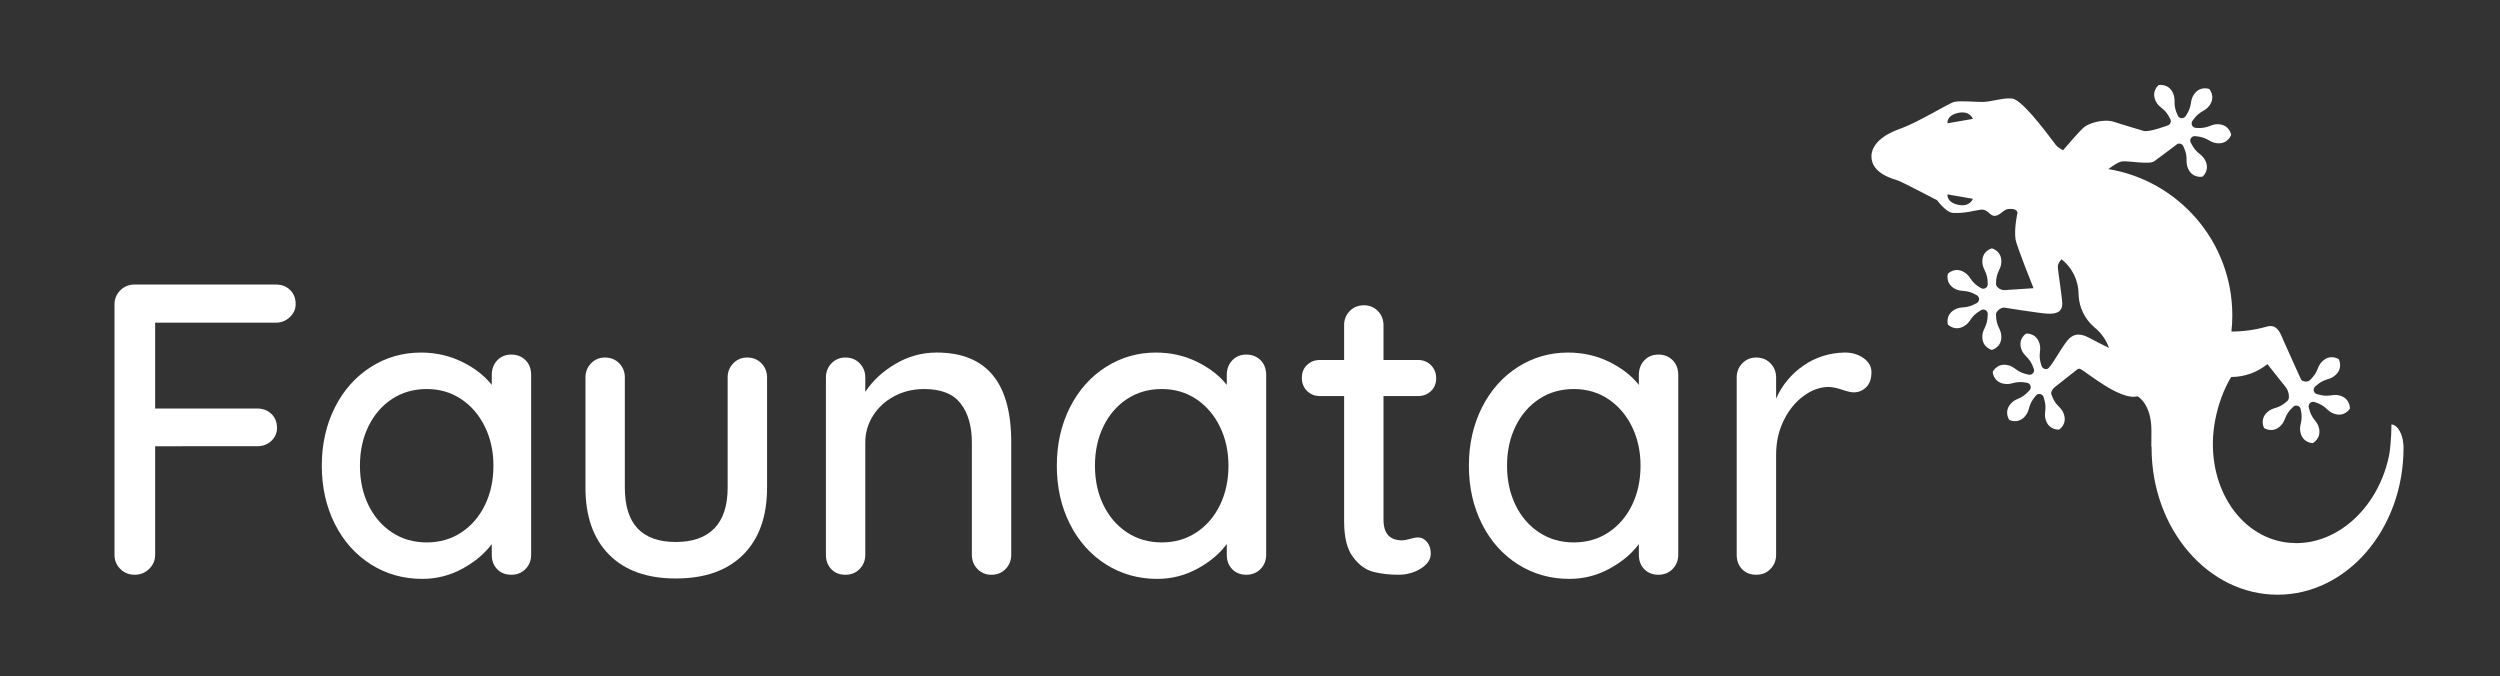
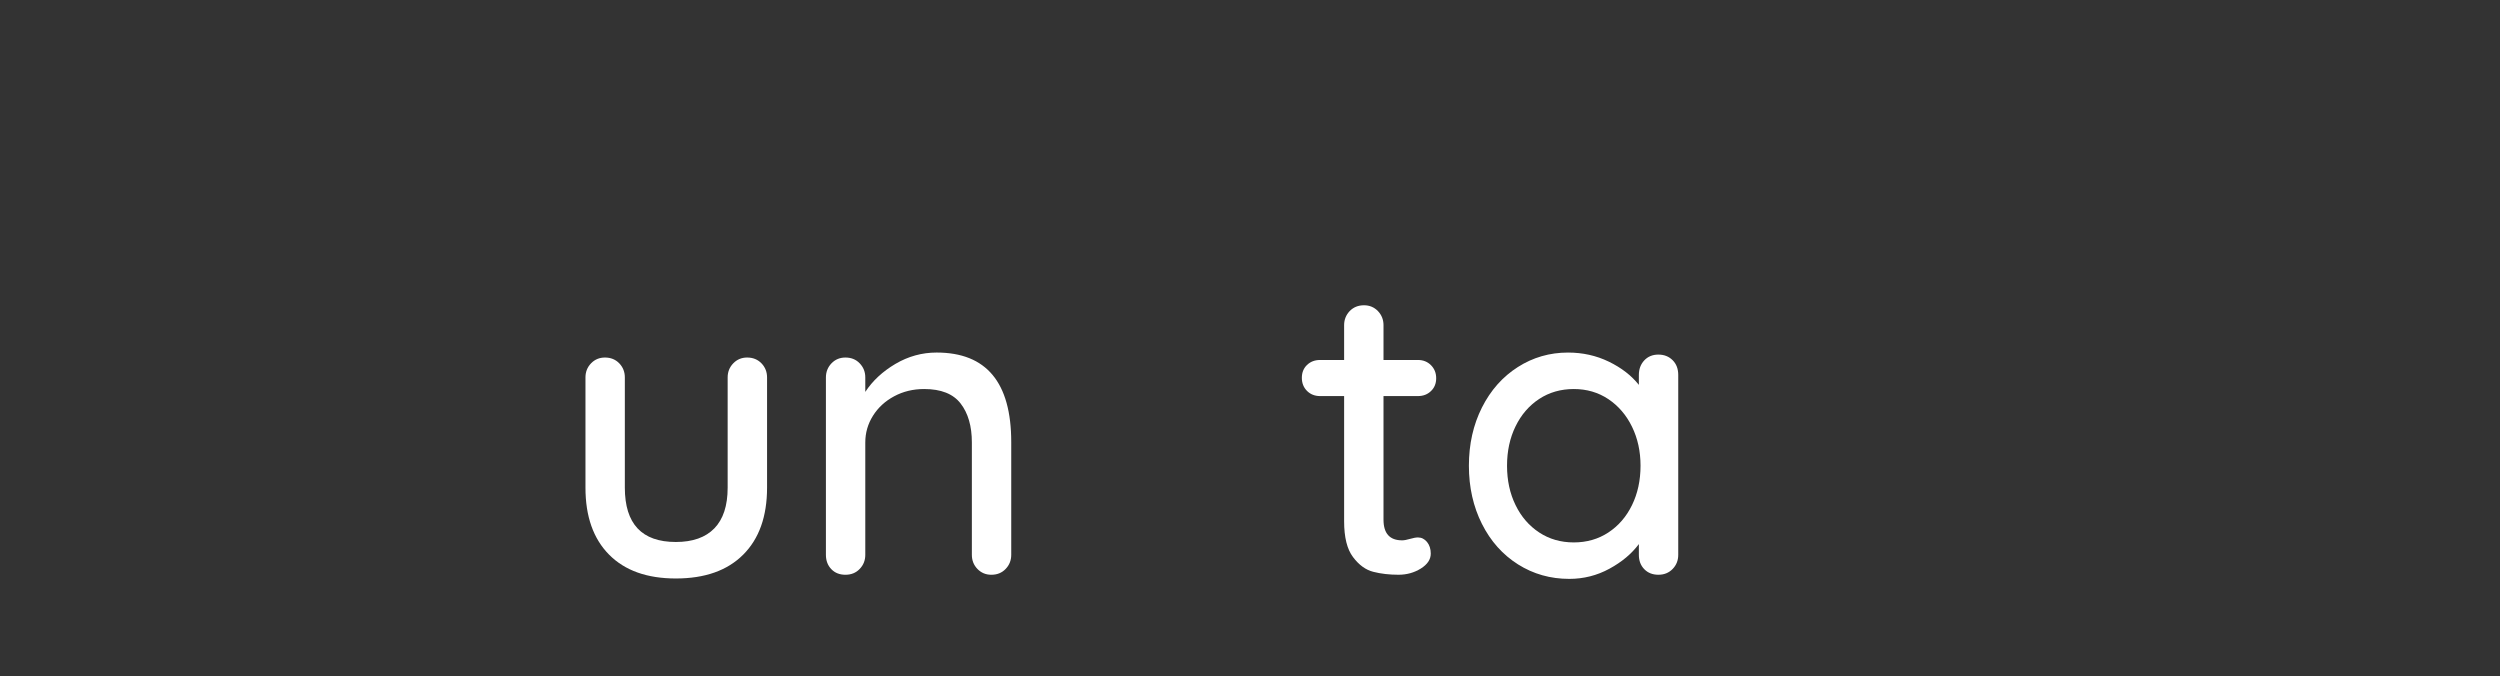
<svg xmlns="http://www.w3.org/2000/svg" xmlns:xlink="http://www.w3.org/1999/xlink" version="1.1" id="Layer_1" x="0px" y="0px" width="1768.036px" height="478.418px" viewBox="0 0 1768.036 478.418" enable-background="new 0 0 1768.036 478.418" xml:space="preserve">
  <rect x="0" y="0" width="1768.036" height="478.418" fill="#333333" stroke="none" />
  <g>
    <defs>
      <rect id="SVGID_1_" width="1768.036" height="478.418" />
    </defs>
    <clipPath id="SVGID_2_">
      <use xlink:href="#SVGID_1_" overflow="visible" />
    </clipPath>
-     <path clip-path="url(#SVGID_2_)" fill="#FFFFFF" d="M1699.611,313.472c-0.449-5.984-3.676-13.008-8.333-13.309   c0,9.502-1.229,19.523-1.399,20.443c-6.994,37.15-35.46,63.648-66.064,63.498c-3.178-0.021-6.396-0.31-9.582-0.899   c-34.033-6.425-55.385-44.813-47.691-85.778c2.078-11.001,6.045-22.104,11.38-30.816c9.732,0,18.615-3.427,25.609-9.112   l12.979,16.338c2.089,2.656,3.147,7.732,1.34,9.551l-0.04,0.041v0.02c-6.855,6.345-9.933,3.986-14.368,8.073   c-5.616,5.205-2.219,11.221-2.219,11.221s5.746,3.866,11.36-1.318c4.438-4.117,2.318-7.365,9.192-13.709l0.06-0.051   c1.289-1.198,3.298-1.099,4.478,0.181c0.41,0.439,0.648,0.979,0.759,1.528h0.02c2.06,9.112-1.487,10.592-0.17,16.496   c1.688,7.454,8.623,7.515,8.623,7.515s6.195-3.028,4.506-10.492c-1.339-5.905-5.204-5.686-7.273-14.808   c0.01-0.01,0.01-0.01,0.03-0.01c-0.261-1.079,0.051-2.259,0.92-3.078c0.869-0.799,2.067-1.019,3.137-0.669l0.01-0.021   c8.923,2.769,8.413,6.616,14.189,8.403c7.313,2.26,10.819-3.706,10.819-3.706s0.46-6.896-6.834-9.162   c-5.715-1.77-7.493,1.598-16.257-1.05c-0.64-0.13-1.219-0.449-1.679-0.96c-1.198-1.289-1.068-3.297,0.21-4.486   c0.08-0.069,0.13-0.129,0.21-0.189c6.775-6.155,9.792-3.867,14.219-7.942c5.595-5.197,2.198-11.222,2.198-11.222   s-5.746-3.847-11.341,1.318c-4.457,4.127-2.349,7.354-9.203,13.709c-0.009,0-0.029,0.021-0.04,0.04   c-1.298,1.179-4.985,1.229-6.184-0.968l-12.631-28.068c-2.397-6.365-5.194-10.831-11.4-9.054   c-7.943,2.27-16.356,3.469-25.048,3.519c0.419-3.767,0.618-7.614,0.618-11.491c0-52.026-37.918-95.211-87.627-103.414   c2.996-2.299,7.334-5.285,10.052-5.485c4.465-0.36,18.923,2.397,22.311,0c3.377-2.419,16.366-12.25,16.366-12.25   c1.57-0.75,3.468-0.091,4.217,1.489c0.021,0.02,0.021,0.049,0.021,0.059h0.01c4.067,8.443,0.879,10.662,3.517,16.127   c3.287,6.885,10.053,5.406,10.053,5.406s5.375-4.348,2.067-11.231c-2.578-5.415-6.264-4.426-10.262-12.649   c-0.049-0.07-0.119-0.149-0.169-0.25c-0.74-1.578-0.101-3.477,1.488-4.236c0.619-0.311,1.289-0.37,1.938-0.26   c9.103,0.76,9.502,4.546,15.488,5.006c7.624,0.59,9.73-6.006,9.73-6.006s-1.059-6.823-8.702-7.434   c-6.034-0.439-6.943,3.299-16.286,2.588c0-0.01-0.021-0.01-0.021-0.029c-1.099-0.061-2.138-0.709-2.637-1.77   c-0.521-1.078-0.38-2.287,0.259-3.197v-0.01c5.266-7.713,8.773-6.104,12.22-11.101c4.296-6.304-0.359-11.44-0.359-11.44   s-6.445-2.468-10.771,3.838c-3.417,4.985-0.64,7.683-5.904,15.396l-0.021-0.02c-0.298,0.479-0.729,0.898-1.249,1.148   c-1.608,0.77-3.506,0.08-4.246-1.499c-0.03-0.01-0.03-0.03-0.04-0.06c-4.036-8.424-0.879-10.651-3.497-16.106   c-3.316-6.905-10.082-5.426-10.082-5.426s-5.375,4.347-2.058,11.231c2.618,5.475,6.314,4.396,10.361,12.818   c0,0.02,0,0.02-0.01,0.02c0.01,0.03,0.021,0.041,0.04,0.061c0.77,1.579,0.09,3.497-1.489,4.247c0,0-13.709,5.215-17.494,4.006   c-3.797-1.229-13.499-3.946-20.734-6.354c-7.223-2.408-17.705,0.83-21.132,3.588c-3.229,2.567-13.14,14.308-15.048,16.476   c-1.6-1.069-3.737-1.978-5.035-3.707c-9.273-12.399-24.441-32.203-30.996-32.894c-6.524-0.688-14.797,2.418-20.972,2.418   c-6.195,0-15.837-1.028-19.975,0c-4.126,1.029-25.478,14.469-38.228,18.936c-12.721,4.477-20.064,11.361-20.293,19.284   c-0.34,12.729,16.516,16.517,19.273,17.535c2.747,1.04,27.197,13.778,27.197,13.778s6.196,8.713,11.341,8.953   c8.583,0.379,14.229-1.589,19.404-2.287c5.146-0.681,6.425,4.695,10.202,4.355c3.796-0.35,5.875-4.456,9.302-4.826   c6.794-0.74,6.544,2.758,6.544,2.758s-2.438,10.611-1.388,18.596c0.608,4.436,12.75,34.641,12.75,34.641l-19.855,1.318   c-3.597,0.449-6.674-2.367-6.674-4.127v-0.069l-0.021-0.009c0-9.354,3.798-9.973,3.798-16.059c0-7.623-6.714-9.222-6.714-9.222   s-6.745,1.599-6.745,9.222c0,6.086,3.827,6.705,3.837,16.059v0.078c0,1.76-1.439,3.179-3.198,3.179   c-0.599,0-1.159-0.19-1.638-0.479c0,0,0,0.02-0.021,0.02c-8.063-4.696-6.733-8.303-11.971-11.331c-6.624-3.826-11.37,1.2-11.37,1.2   s-1.988,6.644,4.636,10.461c5.257,3.017,7.714,0.029,15.809,4.726v0.011c0.968,0.559,1.628,1.568,1.628,2.767   c0,1.18-0.66,2.198-1.628,2.758v0.01c-8.095,4.687-10.552,1.709-15.809,4.736c-6.624,3.827-4.636,10.452-4.636,10.452   s4.746,5.025,11.37,1.199c5.206-2.998,3.938-6.596,11.841-11.222c0.499-0.37,1.139-0.6,1.809-0.6c1.769,0,3.197,1.43,3.197,3.178   c0,0.11-0.02,0.22-0.029,0.31c-0.071,9.143-3.827,9.842-3.827,15.847c0,7.645,6.745,9.232,6.745,9.232s6.714-1.588,6.714-9.232   c0-6.054-3.798-6.704-3.798-16.056v-0.051c0-1.759,3.527-4.976,5.985-4.546c0,0,24.29,3.906,30.335,4.257   c6.066,0.34,10.871-1.029,10.531-7.564c-0.349-6.544-3.097-22.371-3.097-25.818c0-1.799,1.329-3.688,2.607-5.096   c7.345,5.795,12.03,14.767,12.03,24.839c0,0.17,0.06,0.989,0.08,1.188v0.051c0.57,8.414,4.407,15.927,10.271,21.283   c0.359,0.35,0.689,0.688,1.029,0.949c4.626,3.717,8.173,8.683,10.152,14.417c-4.607-2.268-9.933-4.966-13.799-7.044   c-4.876-2.617-10.672-4.466-15.827,2.06c-5.166,6.544-11.5,18.894-13.979,19.803c-1.349,0.51-3.457-0.3-4.037-1.968   c0-0.011,0-0.041-0.02-0.061h-0.009c-3.068-8.833,0.329-10.701-1.629-16.417c-2.489-7.224-9.363-6.524-9.363-6.524   s-5.855,3.697-3.347,10.921c1.948,5.716,5.774,5.086,8.813,13.91c0,0.039,0.02,0.049,0.03,0.079   c0.58,1.658-0.299,3.457-1.958,4.036c-0.59,0.21-1.169,0.221-1.729,0.1c-9.173-1.788-9.082-5.634-15.026-6.804   c-7.504-1.448-10.343,4.855-10.343,4.855s0.29,6.935,7.783,8.373c5.955,1.15,7.294-2.468,16.487-0.699v0.021   c1.089,0.22,2.058,0.948,2.438,2.088c0.391,1.12,0.11,2.308-0.64,3.138c0.01,0,0.01,0.021,0.01,0.021   c-6.135,7.063-9.422,5.035-13.389,9.611c-5.005,5.785-0.978,11.392-0.978,11.392s6.135,3.207,11.14-2.569   c3.937-4.536,1.559-7.513,7.514-14.448c0.369-0.539,0.9-0.949,1.539-1.158c1.658-0.579,3.478,0.31,4.046,1.958   c0.04,0.1,0.062,0.189,0.07,0.29c2.938,8.683-0.379,10.562,1.559,16.218c2.488,7.223,9.372,6.554,9.372,6.554   s5.856-3.697,3.349-10.941c-1.958-5.716-5.776-5.096-8.824-13.938c0-0.009,0-0.021-0.009-0.03   c-0.579-1.658,0.999-4.066,2.397-5.104l15.906-12.551c0.65-0.52,1.57-0.63,2.318-0.229c4.986,2.567,28.067,22.381,40.287,19.245   c0,0,9.852,5.005,9.852,24.179c0,0.81-0.009,10.772-0.059,11.571c0.059-0.03,0.119-0.05,0.18-0.09c0,0.259-0.01,0.519-0.01,0.788   c0,57.373,39.877,103.875,89.096,103.875c49.2,0,89.097-46.502,89.097-103.875C1699.831,314.182,1699.751,315.592,1699.611,313.472    M1384.78,144.821c-8.453-1.849-7.484-7.345-7.484-7.345l17.955,3.118C1395.251,140.595,1393.253,146.66,1384.78,144.821    M1377.296,87.198c0,0-0.969-5.516,7.484-7.344c8.473-1.849,10.471,4.226,10.471,4.226L1377.296,87.198z" />
-     <path clip-path="url(#SVGID_2_)" fill="#FFFFFF" d="M109.72,228.205v60.7h72.111c4.106,0,7.484,1.269,10.121,3.817   c2.638,2.527,3.957,5.845,3.957,9.951c0,3.527-1.319,6.546-3.957,9.094c-2.637,2.538-6.015,3.815-10.121,3.815H109.72v76.809   c0,3.916-1.439,7.232-4.267,9.98c-2.827,2.729-6.205,4.098-10.101,4.098c-4.117,0-7.534-1.369-10.272-4.098   c-2.737-2.748-4.107-6.064-4.107-9.98V215.316c0-3.907,1.37-7.244,4.107-9.982c2.738-2.738,6.055-4.097,9.972-4.097h99.978   c4.107,0,7.474,1.269,10.102,3.808c2.637,2.547,3.966,5.875,3.966,9.981c0,3.507-1.358,6.584-4.107,9.222   c-2.727,2.639-6.044,3.957-9.961,3.957H109.72z" />
-     <path clip-path="url(#SVGID_2_)" fill="#FFFFFF" d="M371.685,254.755c2.627,2.628,3.946,6.116,3.946,10.402v127.245   c0,3.928-1.319,7.244-3.946,9.973c-2.648,2.727-6.015,4.096-10.112,4.096c-4.107,0-7.444-1.329-9.982-3.957   c-2.548-2.628-3.807-6.014-3.807-10.111v-7.634c-5.096,6.845-12.02,12.659-20.813,17.437c-8.793,4.796-18.295,7.184-28.426,7.184   c-13.31,0-25.39-3.418-36.221-10.242c-10.841-6.854-19.354-16.366-25.508-28.597c-6.146-12.21-9.243-25.928-9.243-41.195   c0-15.238,3.097-28.976,9.243-41.186c6.154-12.21,14.617-21.733,25.358-28.577c10.742-6.854,22.582-10.261,35.491-10.261   c10.342,0,19.964,2.128,28.857,6.434c8.902,4.317,15.986,9.792,21.262,16.427v-7.034c0-4.127,1.259-7.515,3.807-10.281   c2.538-2.708,5.875-4.107,9.982-4.107C365.67,250.769,369.037,252.107,371.685,254.755 M326.232,376.565   c7.134-4.695,12.709-11.141,16.706-19.354c4.017-8.213,6.025-17.496,6.025-27.857c0-10.143-2.008-19.335-6.025-27.538   c-3.997-8.223-9.572-14.718-16.706-19.522c-7.134-4.768-15.288-7.165-24.48-7.165c-9.172,0-17.356,2.348-24.48,7.023   c-7.134,4.696-12.72,11.161-16.706,19.354c-4.027,8.224-6.015,17.485-6.015,27.848c0,10.361,1.988,19.645,6.015,27.857   c3.986,8.213,9.572,14.658,16.706,19.354c7.124,4.696,15.308,7.044,24.48,7.044C310.944,383.609,319.098,381.262,326.232,376.565" />
    <path clip-path="url(#SVGID_2_)" fill="#FFFFFF" d="M538.519,256.946c2.628,2.729,3.957,6.057,3.957,9.962v78.006   c0,20.313-5.615,36.101-16.866,47.342c-11.241,11.251-27.118,16.855-47.641,16.855c-20.344,0-36.071-5.604-47.211-16.855   c-11.141-11.241-16.706-27.028-16.706-47.342v-78.006c0-3.905,1.319-7.233,3.956-9.962c2.648-2.728,5.906-4.097,9.832-4.097   c4.097,0,7.464,1.369,10.112,4.097c2.628,2.729,3.946,6.057,3.946,9.962v78.006c0,25.59,12.031,38.389,36.071,38.389   c11.92,0,21.003-3.217,27.257-9.662c6.255-6.465,9.383-16.047,9.383-28.727v-78.006c0-3.905,1.329-7.233,3.976-9.962   c2.648-2.728,5.906-4.097,9.803-4.097C532.483,252.85,535.871,254.219,538.519,256.946" />
    <path clip-path="url(#SVGID_2_)" fill="#FFFFFF" d="M715.161,312.652v79.726c0,3.926-1.329,7.264-3.967,9.991   c-2.628,2.748-5.995,4.106-10.112,4.106c-3.906,0-7.184-1.358-9.831-4.106c-2.638-2.728-3.937-6.065-3.937-9.991v-79.445   c0-11.521-2.648-20.713-7.934-27.548c-5.265-6.843-13.868-10.26-25.788-10.26c-7.824,0-14.908,1.717-21.263,5.145   c-6.365,3.417-11.341,8.003-14.958,13.77c-3.617,5.765-5.425,12.069-5.425,18.894v79.445c0,3.926-1.319,7.264-3.967,9.991   c-2.618,2.748-5.985,4.106-10.091,4.106c-4.097,0-7.435-1.308-9.973-3.967c-2.537-2.638-3.816-5.995-3.816-10.131V266.91   c0-3.896,1.329-7.233,3.946-9.962c2.648-2.747,5.926-4.097,9.843-4.097c4.106,0,7.473,1.35,10.091,4.097   c2.648,2.729,3.967,6.065,3.967,9.962v10.252c5.096-7.794,12.18-14.398,21.262-19.783c9.093-5.356,18.815-8.054,29.176-8.054   C697.556,249.325,715.161,270.418,715.161,312.652" />
-     <path clip-path="url(#SVGID_2_)" fill="#FFFFFF" d="M891.512,254.755c2.627,2.628,3.946,6.116,3.946,10.402v127.245   c0,3.928-1.319,7.244-3.946,9.973c-2.647,2.727-6.015,4.096-10.122,4.096c-4.097,0-7.434-1.329-9.972-3.957   c-2.558-2.628-3.817-6.014-3.817-10.111v-7.634c-5.085,6.845-12.01,12.659-20.803,17.437c-8.792,4.796-18.295,7.184-28.446,7.184   c-13.289,0-25.369-3.418-36.201-10.242c-10.851-6.854-19.354-16.366-25.509-28.597c-6.165-12.21-9.242-25.928-9.242-41.195   c0-15.238,3.077-28.976,9.242-41.186c6.155-12.21,14.619-21.733,25.36-28.577c10.741-6.854,22.581-10.261,35.471-10.261   c10.361,0,19.983,2.128,28.876,6.434c8.902,4.317,15.987,9.792,21.252,16.427v-7.034c0-4.127,1.259-7.515,3.817-10.281   c2.538-2.708,5.875-4.107,9.972-4.107C885.497,250.769,888.864,252.107,891.512,254.755 M846.059,376.565   c7.134-4.695,12.709-11.141,16.706-19.354c4.007-8.213,6.025-17.496,6.025-27.857c0-10.143-2.018-19.335-6.025-27.538   c-3.997-8.223-9.572-14.718-16.706-19.522c-7.134-4.768-15.288-7.165-24.48-7.165c-9.182,0-17.355,2.348-24.49,7.023   c-7.124,4.696-12.709,11.161-16.706,19.354c-4.017,8.224-6.015,17.485-6.015,27.848c0,10.361,1.998,19.645,6.015,27.857   c3.997,8.213,9.582,14.658,16.706,19.354c7.135,4.696,15.308,7.044,24.49,7.044C830.771,383.609,838.925,381.262,846.059,376.565" />
    <path clip-path="url(#SVGID_2_)" fill="#FFFFFF" d="M978.435,280.11v87.368c0,9.792,4.388,14.658,13.181,14.658   c1.367,0,3.246-0.339,5.585-1.029c2.348-0.68,4.195-1.019,5.574-1.019c2.519,0,4.687,1.068,6.445,3.217   c1.748,2.148,2.638,4.886,2.638,8.203c0,4.127-2.349,7.634-7.024,10.571c-4.696,2.928-9.972,4.387-15.827,4.387   c-6.474,0-12.389-0.689-17.755-2.059c-5.376-1.349-10.162-4.825-14.358-10.41c-4.217-5.557-6.313-14.01-6.313-25.36V280.11h-16.997   c-3.707,0-6.814-1.219-9.252-3.657c-2.438-2.446-3.647-5.545-3.647-9.241c0-3.718,1.209-6.754,3.647-9.094   c2.438-2.357,5.545-3.536,9.252-3.536h16.997v-24.619c0-3.907,1.338-7.215,3.945-9.982c2.647-2.708,6.015-4.087,10.133-4.087   c3.917,0,7.183,1.379,9.821,4.087c2.627,2.768,3.956,6.075,3.956,9.982v24.619h24.34c3.719,0,6.774,1.229,9.224,3.677   c2.448,2.458,3.687,5.516,3.687,9.232c0,3.707-1.238,6.754-3.687,9.082c-2.449,2.368-5.505,3.537-9.224,3.537H978.435z" />
    <path clip-path="url(#SVGID_2_)" fill="#FFFFFF" d="M1182.927,254.755c2.638,2.628,3.947,6.116,3.947,10.402v127.245   c0,3.928-1.31,7.244-3.947,9.973c-2.637,2.727-6.004,4.096-10.111,4.096c-4.106,0-7.435-1.329-9.973-3.957   c-2.558-2.628-3.816-6.014-3.816-10.111v-7.634c-5.086,6.845-12.021,12.659-20.813,17.437c-8.792,4.796-18.285,7.184-28.426,7.184   c-13.301,0-25.38-3.418-36.212-10.242c-10.841-6.854-19.354-16.366-25.509-28.597c-6.153-12.21-9.241-25.928-9.241-41.195   c0-15.238,3.088-28.976,9.241-41.186c6.155-12.21,14.618-21.733,25.351-28.577c10.74-6.854,22.59-10.261,35.49-10.261   c10.361,0,19.983,2.128,28.865,6.434c8.903,4.317,15.987,9.792,21.253,16.427v-7.034c0-4.127,1.259-7.515,3.816-10.281   c2.538-2.708,5.866-4.107,9.973-4.107C1176.923,250.769,1180.29,252.107,1182.927,254.755 M1137.484,376.565   c7.135-4.695,12.699-11.141,16.706-19.354s6.016-17.496,6.016-27.857c0-10.143-2.009-19.335-6.016-27.538   c-4.007-8.223-9.571-14.718-16.706-19.522c-7.135-4.768-15.288-7.165-24.479-7.165c-9.184,0-17.356,2.348-24.48,7.023   c-7.134,4.696-12.72,11.161-16.706,19.354c-4.026,8.224-6.024,17.485-6.024,27.848c0,10.361,1.998,19.645,6.024,27.857   c3.986,8.213,9.572,14.658,16.706,19.354c7.124,4.696,15.297,7.044,24.48,7.044C1122.196,383.609,1130.35,381.262,1137.484,376.565   " />
-     <path clip-path="url(#SVGID_2_)" fill="#FFFFFF" d="M1317.94,253.277c3.707,2.648,5.576,5.926,5.576,9.813   c0,4.685-1.209,8.283-3.678,10.71c-2.438,2.458-5.424,3.677-8.933,3.677c-1.758,0-4.405-0.599-7.912-1.788   c-4.098-1.35-7.324-2.028-9.672-2.028c-6.057,0-11.972,2.108-17.727,6.305c-5.765,4.207-10.48,9.972-14.078,17.286   c-3.646,7.334-5.426,15.498-5.426,24.51v70.632c0,3.906-1.319,7.224-3.977,9.972c-2.639,2.728-5.985,4.106-10.103,4.106   c-4.116,0-7.443-1.329-9.981-3.946c-2.528-2.647-3.807-6.024-3.807-10.132V266.896c0-3.887,1.319-7.204,3.957-9.952   c2.657-2.728,5.925-4.097,9.831-4.097c4.117,0,7.464,1.369,10.103,4.097c2.657,2.748,3.977,6.065,3.977,9.952v14.958   c4.286-9.572,10.73-17.336,19.334-23.301c8.593-5.945,18.375-9.043,29.346-9.232C1309.828,249.321,1314.224,250.64,1317.94,253.277   " />
  </g>
</svg>